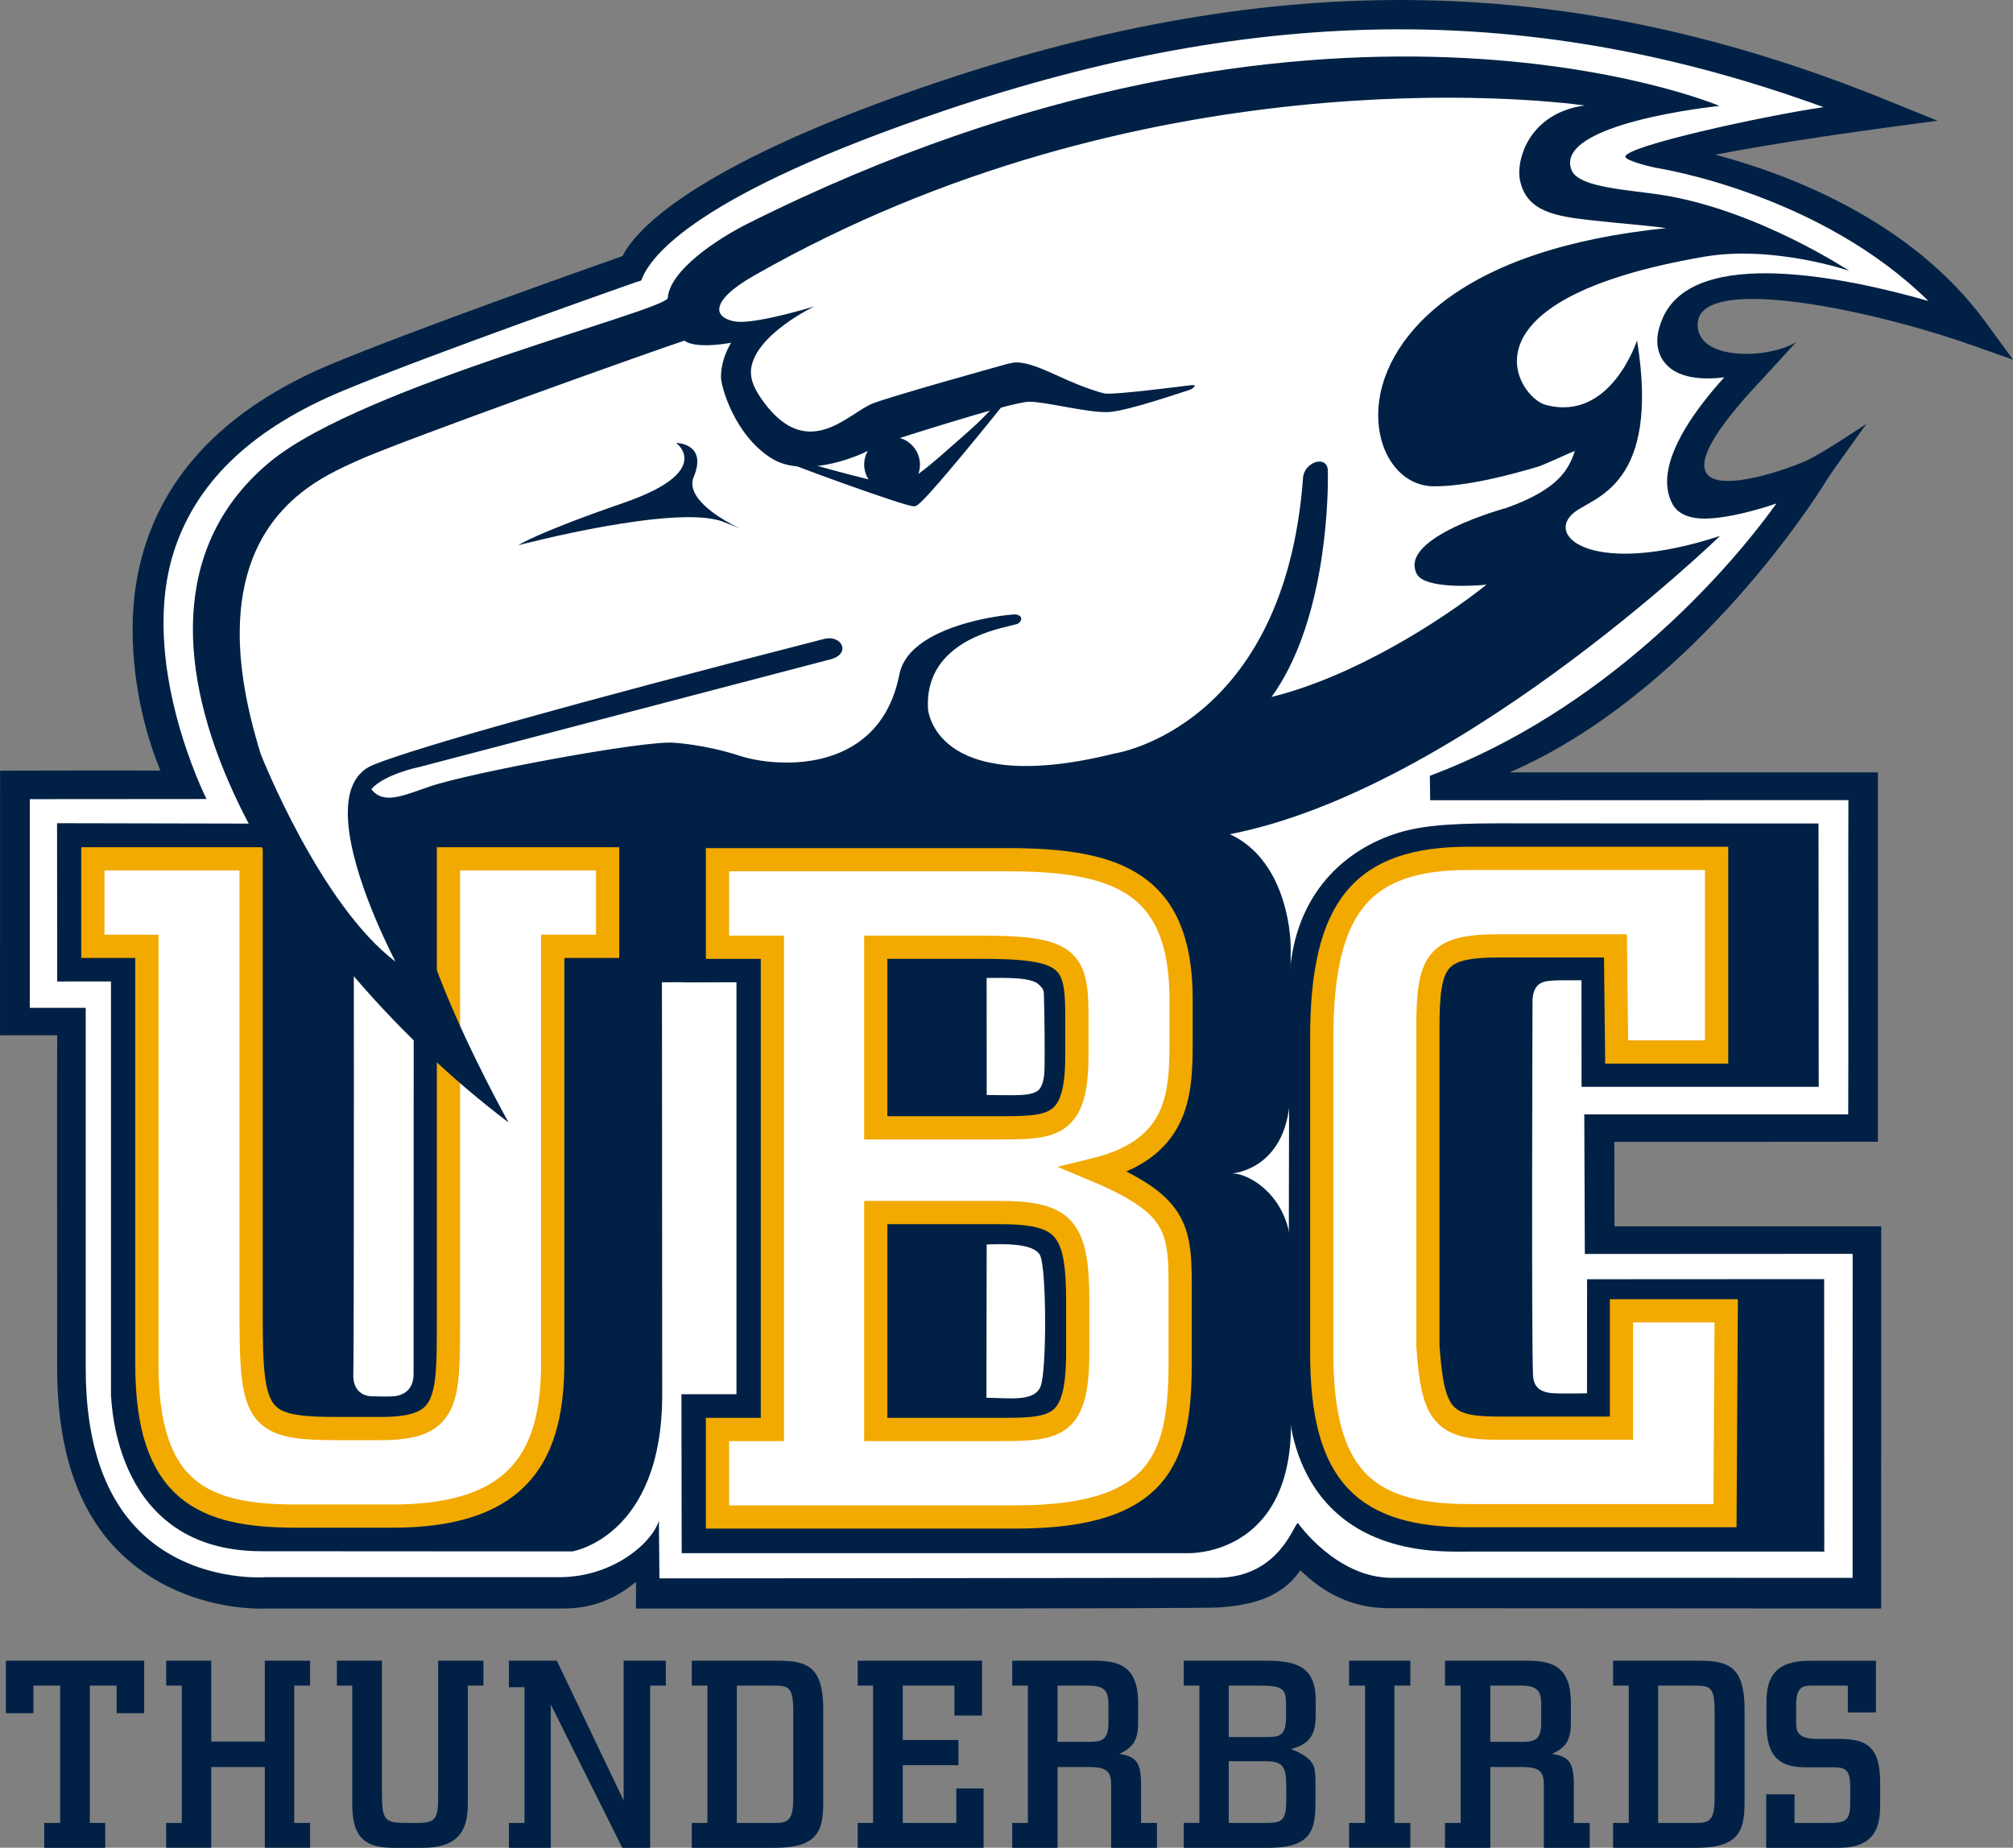
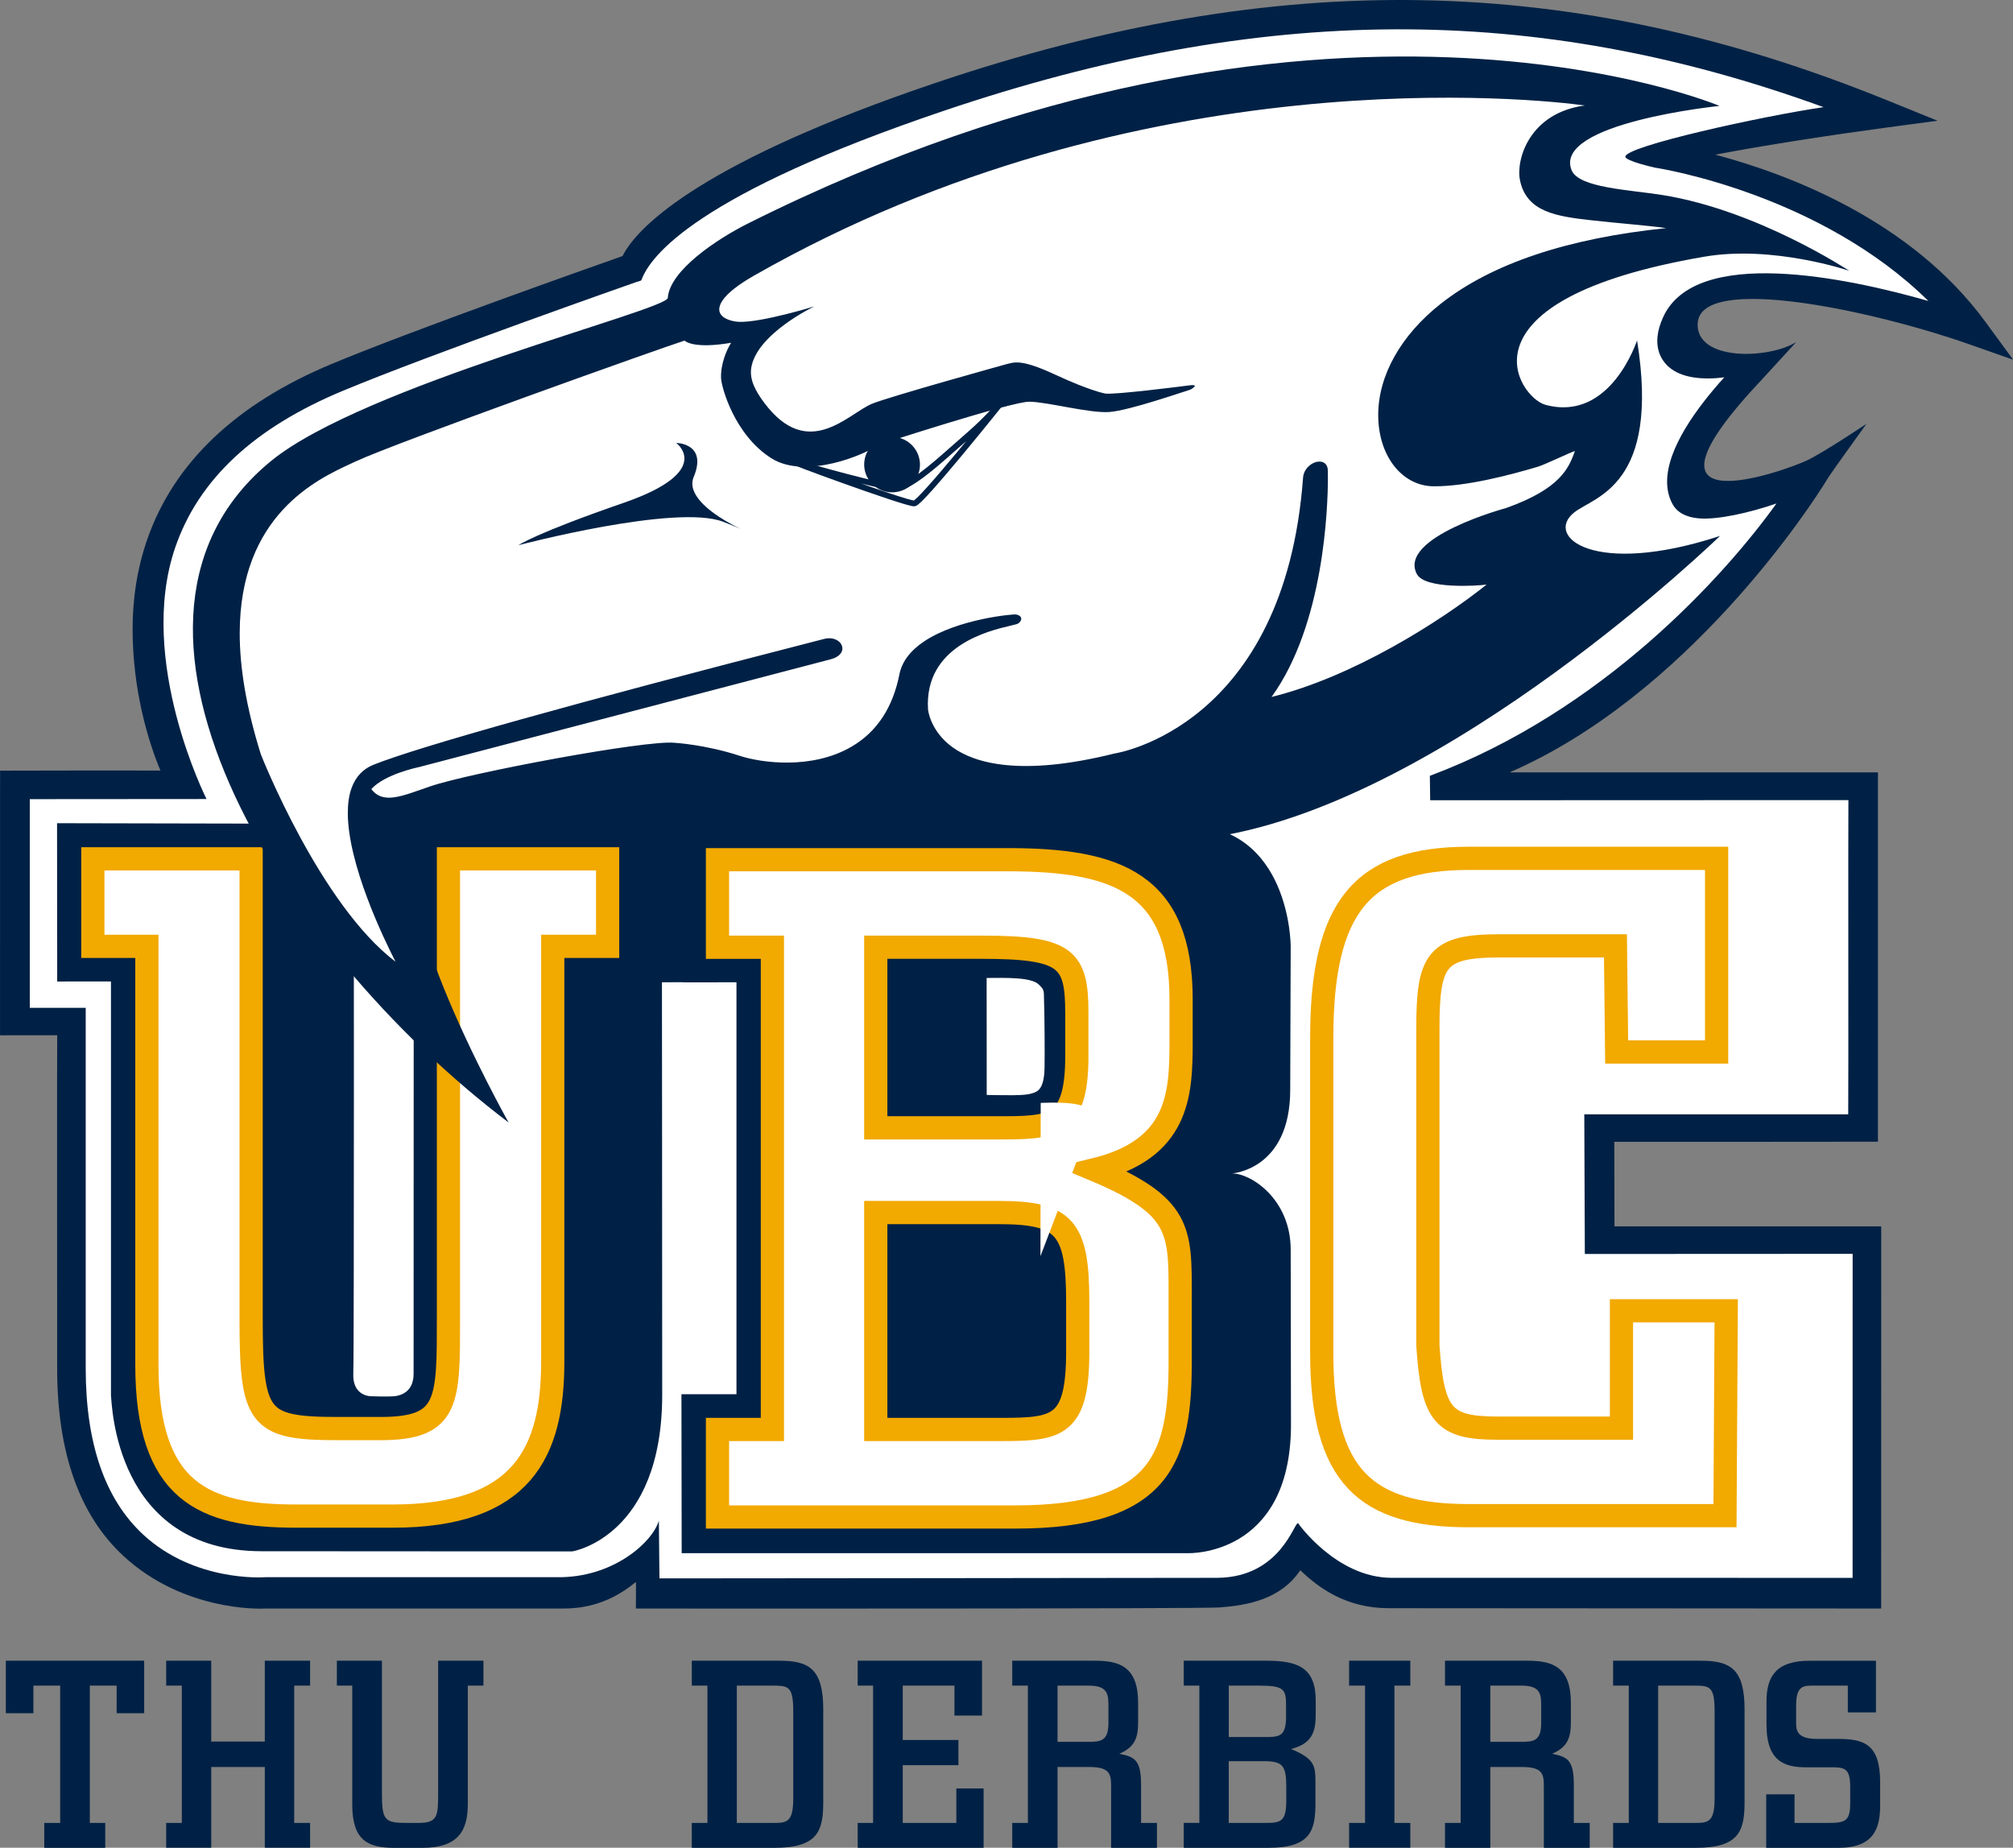
<svg xmlns="http://www.w3.org/2000/svg" clip-rule="evenodd" fill-rule="evenodd" viewBox="145 76.087 270 247.825">
  <rect x="145" y="76.087" width="270" height="247.825" fill="#808080" stroke="none" />
  <g transform="matrix(3.538 0 0 3.538 140.818 72.903)">
    <path d="m2.016 39.526-.083-8.665 6.436.196-1.588-4.236.176-4.058 1.588-3.354 2.118-2.294 4.059-1.94 4.235-1.942 4.412-1.162 2.836-2.067 2.037-1.493 4.968-2.343 7.122-2.624 7.779-1.595 5.904-.468 6.936.468 3.842 1.031 5.249 1.313 2.624 1.03-3.093.375-3.28.845-1.593.468 3.279.936 3.937 1.97 2.156 2.062 1.218 1.03-3.28-.656-3.656-.562-2.999.562-.936 1.312.936 1.03 1.594.189.655.094-1.779 2.155-.845 2.531 2.156.562 3.374-1.312-2.998 3.186-2.344 2.999-2.437 2.061-3.092 1.688-2.532 1.218-1.592 1.124 4.78-.375h5.81l5.811-.186-.375 12.84-9.747.375-.188 4.31 10.498-.187-.188 13.402-13.309.094-5.81-.375-2.155-1.405-1.219 1.31-7.685.376-8.06-.094h-5.905l-2.061-.376v-1.124l-2.25 1.594-4.312.094h-5.06l-4.592-.094-2.624-1.125-1.874-1.968-1.032-2.625-.093-2.623.093-13.308z" fill="#fff" fill-rule="nonzero" />
    <path d="m3.345 32.107.006 6.001 2.038-.002v15.696c.039.276.122 5.904 5.714 5.904 2.948 0 11.772.007 11.772.007.017 0 3.412-.556 3.412-5.945 0-4.888-.01-15.63-.01-15.63l2.144-.009v-6.023l-11.553.032s-.006 20.474-.006 20.843c0 .68-.479.817-.702.846-.221.027-.875.007-.961 0-.087-.007-.648-.076-.623-.838.035-1.027.019-20.859.019-20.859z" fill="#002145" fill-rule="nonzero" />
    <path d="m22.137 36.775v15.741c0 3.423-1.129 5.858-6.07 5.858h-3.671c-3.494 0-5.646-.917-5.646-5.753v-15.846h-2.048v-3.317h6v17.364c0 3.847.247 4.234 3.281 4.234h1.624c2.612 0 2.576-1.022 2.576-4.234v-17.364h6.035v3.317z" fill="#fff" fill-rule="nonzero" />
    <path d="m22.137 36.775v15.741c0 3.423-1.129 5.858-6.07 5.858h-3.671c-3.494 0-5.646-.917-5.646-5.753v-15.846h-2.048v-3.317h6v17.364c0 3.847.247 4.234 3.281 4.234h1.624c2.612 0 2.576-1.022 2.576-4.234v-17.364h6.035v3.317z" fill="none" stroke="#f2a900" stroke-width=".88" />
    <path d="m64.079 10.201-5.474 1.271-3.131 3.736.012 3.067 6.437-.831-1.379 2.587-2.328 1.379 1.241 1.936-2.999 2.6-8.936 3.311-7.728 1.271-6.915-.423-6.902.546-6.817 1.042-4.143.41 2.059 5.72.658 2.038-4.623-4.747-3.196-6.625-.072-6.734 2.931-3.534 13.295-4.978 1.927-1.96 12.553-5.283 7.717-1.68 2.605-.424 3.192-.119 5.835.663 2.974.244-3.277 2.068.173 1.467 2.233.472 5.44 1.251-1.896-.086z" fill="#fff" fill-rule="nonzero" />
    <path d="m41.181 38.466c.061.158.048.366.055.517.013.26.013.519.015.779.002.29-.009.581-.014.87-.004.255-.005.52-.026.773-.038.423.048.978-.501 1.03-.361.036-.291.032-.674.025-.012 0-.989-.004-.989-.006l.027-4.388c.663-.106 1.16-.049 1.62 0 .128.014.318.177.412.273.033.037.058.08.075.127" fill="#fff" fill-rule="nonzero" />
    <path d="m51.557 27.792c.053-.048.103-.095.153-.141-.097-.159-.192-.317-.289-.474.047.205.092.41.136.615" fill="#002145" fill-rule="nonzero" />
    <path d="m26.816 17.69s1.469 1.07-1.965 2.263c-3.435 1.189-4.013 1.615-4.013 1.615s5.978-1.578 7.76-.888c2.214.859-1.652-.416-1.117-1.699.534-1.281-.665-1.291-.665-1.291" fill="#002145" fill-rule="nonzero" />
-     <path d="m31.558 18.502s3.454 1.002 3.768.883c.651-.249 1.556-1.098 2.074-1.547.985-.854 1.095-.983 1.683-1.604 0 0-2.968 3.71-3.235 3.75-.27.04-5.452-1.871-4.29-1.482" fill="#002145" fill-rule="nonzero" />
    <path d="m31.558 18.502s3.454 1.002 3.768.883c.651-.249 1.556-1.098 2.074-1.547.985-.854 1.095-.983 1.683-1.604 0 0-2.968 3.71-3.235 3.75-.27.04-5.452-1.871-4.29-1.482z" fill="none" stroke="#002145" stroke-width=".22" />
    <path d="m36.047 18.669c-.084.574-.623.969-1.201.883-.577-.086-.976-.621-.891-1.195s.623-.97 1.2-.884c.579.086.978.621.892 1.196" fill="#002145" fill-rule="nonzero" />
    <path d="m29.551 9.366c-1.191.595-2.979 1.786-3.053 2.828-.032.466-11.547 3.33-15.036 6.179-7.294 5.955.074 18.313 9.001 25.08 0 0-5.601-9.97-2.789-10.723 5.475-1.467 22.614.983 29.591-.11 8.795-1.38 19.124-11.403 19.124-11.403-4.8 1.573-6.674.015-5.524-.894.76-.6 3.267-1.008 2.38-6.514-.004-.021-.987 3.105-3.469 2.439-1.044-.28-3.545-3.977 6.026-5.618 2.605-.446 5.488.536 5.488.536-.015-.003-3.451-2.288-7.073-2.871-1.263-.203-3.18-.27-3.453-.94-.733-1.795 5.606-2.44 5.606-2.44s-15.125-6.396-36.819 4.451m-1.086 3.364c-.064-.202.02-.65 1.304-1.382 14.643-8.352 29.745-6.694 31.492-6.449-2.098.283-2.614 2.049-2.456 2.829.245 1.213 1.391 1.375 2.706 1.522 1.016.115 2.26.209 2.835.298-3.728.383-6.605 1.341-8.54 2.864-1.518 1.195-2.375 2.727-2.375 4.223 0 .052.001.102.003.152.057 1.469.94 2.541 2.101 2.548 1.248.008 2.896-.429 3.94-.739.303-.092 1.269-.564 1.414-.597-.229.626-.521 1.415-2.605 2.159 0 0-4.119 1.108-3.389 2.503.306.586 2.323.447 2.645.4-1.746 1.396-5.062 3.499-8.152 4.26 1.996-2.763 2.136-7.194 2.136-8.332 0-.169-.004-.265-.004-.272-.008-.194-.126-.316-.308-.319-.275-.005-.604.255-.63.609-.697 9.455-7.078 10.448-7.144 10.457-3.571.89-5.309.364-6.139-.232-.858-.617-.934-1.43-.935-1.438-.148-2.408 2.315-2.984 3.125-3.174.204-.048.271-.064.308-.095.03-.024.121-.1.098-.196-.025-.101-.152-.127-.2-.136-.077-.017-2.189.161-3.479 1.022-.527.353-.843.773-.937 1.25-.249 1.261-.857 2.183-1.813 2.74-1.503.881-3.427.613-4.233.35-1.309-.43-2.468-.495-2.479-.496-1.075-.115-7.771 1.139-9.27 1.654-1.083.373-1.764.689-2.226.104.499-.568 1.79-.834 1.804-.836.005-.002 15.617-4.089 15.617-4.089.317-.084.404-.243.428-.33.008-.026.011-.054.011-.079 0-.085-.036-.169-.104-.238-.137-.137-.364-.184-.594-.122l-.45.116c-9.004 2.313-14.909 3.965-16.629 4.653-.396.158-.676.454-.829.879-.101.276-.144.598-.144.946 0 1.947 1.354 4.755 1.808 5.64-2.854-2.162-5.087-7.808-5.107-7.867-.565-1.809-.799-3.317-.799-4.578 0-4.49 2.941-5.848 4.223-6.439l.159-.074c1.51-.709 11.695-4.341 12.484-4.587.023.028.363.323 1.764.083-.151.23-.411.803-.381 1.356.018.33.504 2.133 1.904 3.02 1.317.834 3.625-.17 4.034-.498.002.001 5.061-1.648 5.744-1.644.685.004 2.285.446 3.042.39.757-.058 2.782-.763 3.072-.85 0 0 .385-.213-.03-.161-.416.053-2.775.352-3.187.314 0 0-.54-.082-1.918-.722-1.322-.613-1.55-.459-1.838-.396 0 0-4.528 1.255-5.121 1.511-.909.393-2.406 2.164-4.061-.039-.352-.469-.568-.893-.496-1.339.207-1.277 2.369-2.313 2.392-2.322 0 0-2.019.62-2.861.586-.244-.01-.647-.11-.73-.371" fill="#002145" fill-rule="nonzero" />
    <path d="m27.057 32.191.021 5.945 2.024.002v15.616h-2.086l.009 6.025h19.209s3.843.131 3.89-4.787c0-.013-.011-5.485-.011-6.718 0-1.911-1.499-2.892-2.224-2.891 0 0 2.206-.131 2.206-3.171l.018-5.449s0-4.589-4.021-4.589c-8.704.002-19.035.017-19.035.017" fill="#002145" fill-rule="nonzero" />
    <path d="m28.383 33.491h11.012c4.129 0 6.563.882 6.563 5.294v1.623c0 2.012-.104 4.059-3.281 4.836 3.281 1.376 3.247 2.294 3.247 4.764v2.471c0 3.6-.637 5.929-6.247 5.929h-11.294v-3.318h2.081v-18.281h-2.081zm6 10.164h4.553c2.117 0 3.07.034 3.07-2.718v-1.624c0-2.082-.389-2.505-3.636-2.505h-3.987zm0 11.435h4.8c2.118 0 2.857-.141 2.857-2.965v-1.87c0-2.823-.493-3.388-2.999-3.388h-4.658z" fill="#fff" fill-rule="nonzero" />
    <path d="m28.383 33.491h11.012c4.129 0 6.563.882 6.563 5.294v1.623c0 2.012-.104 4.059-3.281 4.836 3.281 1.376 3.247 2.294 3.247 4.764v2.471c0 3.6-.637 5.929-6.247 5.929h-11.294v-3.318h2.081v-18.281h-2.081zm6 10.164h4.553c2.117 0 3.07.034 3.07-2.718v-1.624c0-2.082-.389-2.505-3.636-2.505h-3.987zm0 11.435h4.8c2.118 0 2.857-.141 2.857-2.965v-1.87c0-2.823-.493-3.388-2.999-3.388h-4.658z" fill="none" stroke="#f2a900" stroke-width=".88" />
    <path d="m40.756 38.568c.03.911.035 2.358.025 2.82-.008.424-.081.774-.314.897-.22.116-.494.126-.876.134-.165.003-1.002-.008-1.002-.01l-.003-4.435c.693-.003 1.701-.041 1.986.257.082.087.177.148.184.337" fill="#fff" fill-rule="nonzero" />
-     <path d="m40.626 48.521c.234.603.235 4.324.011 4.921-.225.605-1.143.458-2.059.445l.01-5.811c.44-.009 1.829-.096 2.038.445" fill="#fff" fill-rule="nonzero" />
-     <path d="m50.061 38.178-.031 15.757s-.195 5.788 6.313 5.785c7.059-.004 13.999 0 13.999 0l-.005-10.33-8.988.005-.002 4.325s-.681.012-1.181.002c-.489-.012-.832-.159-.864-.661-.067-1.075-.021-14.198-.021-14.198s-.021-.41.215-.624c.222-.202.605-.177 1.641-.177l.003 4.039 8.991.001-.008-9.984c-6.238 0-9.819-.006-12.151-.006-2.074 0-3.089.121-3.955.416-2.03.692-3.877 2.461-3.956 5.65" fill="#002145" fill-rule="nonzero" />
+     <path d="m40.626 48.521l.01-5.811c.44-.009 1.829-.096 2.038.445" fill="#fff" fill-rule="nonzero" />
    <path d="m66.26 33.439v7.341h-3.789l-.046-4.023h-4.392c-2.401 0-2.719.529-2.719 3.142v11.999c.177 2.647.564 3.142 2.647 3.142h4.692v-4.448h3.971l-.046 7.766h-9.712c-3.917 0-5.576-1.483-5.576-6.177v-11.93c0-5.012 1.553-6.812 5.576-6.812z" fill="#fff" fill-rule="nonzero" />
    <path d="m66.26 33.439v7.341h-3.789l-.046-4.023h-4.392c-2.401 0-2.719.529-2.719 3.142v11.999c.177 2.647.564 3.142 2.647 3.142h4.692v-4.448h3.971l-.046 7.766h-9.712c-3.917 0-5.576-1.483-5.576-6.177v-11.93c0-5.012 1.553-6.812 5.576-6.812z" fill="none" stroke="#f2a900" stroke-width=".88" />
    <path d="m1.182.9h76.318v70.051h-76.318z" fill="none" />
    <g fill-rule="nonzero">
      <path d="m36.602 4.058c-8.648 2.926-11.229 5.363-11.819 6.549-1.105.389-7.936 2.801-11.041 4.096-3.604 1.503-5.948 3.727-6.964 6.606-.412 1.169-.569 2.339-.569 3.439 0 2.319.601 4.289 1.056 5.364-1.308-.009-6.08.003-6.08.003l-.002 10.032c1.749-.001 1.81-.003 2.168-.001-.011 1.724-.002 7.346-.002 12.62 0 3.164.823 5.563 2.526 7.132 2.246 2.066 5.109 2 5.384 1.98h11.199c.584.002 1.665-.041 2.829-1.005.012-.01.002.998.002 1.005 0 .001 21.385.015 22.126-.041 1.063-.081 2.308-.297 3.063-1.409.708.677 1.744 1.438 3.36 1.438 2.355 0 18.66.012 18.66.012l.003-14.488h-10.113c0-.315-.006-2.064-.006-3.205.983.005 9.994-.004 9.994-.004v-14h-13.965c6.68-2.899 11.355-9.962 12.09-11.19.006-.006.015-.013.02-.019l-.006-.003c.063-.106 1.424-2 1.424-2s-1.617 1.084-2.264 1.39c-.755.358-7.151 2.702-1.709-3.059l1.311-1.431c-1.082.659-3.813.716-3.734-.715.105-1.896 6.662-.479 10.279.792l1.679.59-1.051-1.436c-2.811-3.84-7.442-5.592-10.24-6.337 1.884-.362 4.527-.764 6.364-1.01l2.059-.277-1.925-.781c-11.944-4.846-23.079-5.043-36.106-.637m-28.782 17.61c.898-2.63 3.044-4.57 6.345-5.947 3.339-1.393 11.071-4.105 11.148-4.132 0 0 .176-.046.183-.064.334-.938 2.133-3.268 11.458-6.422 12.034-4.07 22.414-4.126 33.357-.142-2.366.351-7.51 1.482-7.511 1.878 0 .167 1.125.417 1.125.417.291.042 6.27 1.022 10.363 5.053-3.096-.884-8.832-2.096-10.059.621-.474 1.049-.069 1.626.214 1.877.478.422 1.277.503 2.106.398-1.052 1.163-2.166 2.693-2.166 3.955 0 .302.063.587.206.85.173.314.506.497.988.54.711.062 1.906-.205 2.951-.563-1.981 2.76-6.604 7.878-13.14 10.324l.013.926s14.813-.006 15.855-.006c-.012.977.006 10.955-.007 11.913-.973-.004-10.006 0-10.006 0l.021 5.293s9.166-.005 10.153-.005c-.005.972.002 11.324-.002 12.283-14.862-.001-15.694-.001-17.47-.001-2.1 0-3.554-2.072-3.554-2.072-.147-.045-.662 2.055-3.063 2.072-.7.004-20.914.022-21.146.021 0-.135-.022-2.187-.022-2.187-.25.832-1.749 2.165-3.837 2.142h-11.099l-.021.002c-.025.002-2.643.186-4.59-1.614-1.462-1.352-2.182-3.475-2.182-6.312v-13.661s-1.513.003-2.12 0v-7.91c.955 0 6.7-.005 6.7-.005s-2.653-5.243-1.191-9.522" fill="#002145" />
      <path d="m5.604 64.801h-1.016v5.205h.584v.945h-2.312v-.945h.603v-5.205h-1.015v1.046h-1.045v-1.99h5.245v1.99h-1.044z" fill="#002145" />
      <path d="m11.221 67.886h-2.031v3.065h-1.708v-.945h.593v-5.205h-.593v-.944h1.708v3.064h2.031v-3.064h1.717v.944h-.602v5.205h.602v.945h-1.717z" fill="#002145" />
      <path d="m18.917 64.8v4.483c0 .975-.321 1.668-1.728 1.668h-1.045c-.995 0-1.608-.262-1.608-1.637v-4.514h-.583v-.943h1.708v4.943c0 1.094.071 1.205.935 1.205h.463c.743 0 .733-.29.733-1.205v-4.943h1.718v.943z" fill="#002145" />
-       <path d="m25.83 64.801v6.15h-1.055l-2.712-5.436v5.436h-1.588v-.945h.592v-5.144h-.592v-1.005h1.818l2.532 5.295v-5.295h1.599v.944z" fill="#002145" />
      <path d="m27.408 63.857h3.316c1.125 0 1.668.301 1.668 1.849v3.487c0 1.085-.171 1.758-1.859 1.758h-3.125v-.945h.593v-5.205h-.593zm1.707 6.149h1.367c.513 0 .773-.01.773-.924v-3.296c0-.965-.181-.985-.793-.985h-1.347z" fill="#002145" />
      <path d="m37.366 64.801h-1.96v2.061h2.111v.954h-2.111v2.19h2.031v-1.306h1.034v2.251h-4.773v-.945h.583v-5.205h-.583v-.944h4.713v2.08h-1.045z" fill="#002145" />
      <path d="m44.44 70.006h.603v.945h-1.738v-2.351c0-.452-.061-.714-.824-.714h-1.206v3.065h-1.718v-.945h.593v-5.205h-.593v-.944h3.136c.924 0 1.637.222 1.637 1.599v.713c0 .593-.11.954-.713 1.216.563.111.824.221.824 1.156v1.465zm-3.166-3.074h1.146c.482 0 .783-.021.783-.714v-.713c0-.462-.11-.704-.753-.704h-1.176z" fill="#002145" />
      <path d="m46.058 63.857h3.135c1.177 0 1.869.251 1.869 1.507v.462c0 .572-.03 1.156-.935 1.377.935.392.925.652.925 1.357v.701c0 1.026-.181 1.689-1.779 1.689h-3.215v-.945h.592v-5.205h-.592zm1.708 2.894h1.296c.604 0 .875.009.875-.773v-.463c0-.593-.11-.714-1.035-.714h-1.136zm-.001 3.255h1.367c.604 0 .813-.04.813-.843v-.533c0-.804-.14-.965-.854-.965h-1.326z" fill="#002145" />
      <path d="m54.046 64.801v5.205h.602v.945h-2.321v-.945h.605v-5.205h-.605v-.944h2.321v.944z" fill="#002145" />
      <path d="m60.846 70.006h.603v.945h-1.739v-2.351c0-.452-.06-.714-.822-.714h-1.206v3.065h-1.719v-.945h.593v-5.205h-.593v-.944h3.136c.924 0 1.637.222 1.637 1.599v.713c0 .593-.11.954-.713 1.216.563.111.824.221.824 1.156v1.465zm-3.165-3.074h1.145c.483 0 .784-.021.784-.714v-.713c0-.462-.11-.704-.754-.704h-1.175z" fill="#002145" />
      <path d="m62.336 63.857h3.316c1.125 0 1.668.301 1.668 1.849v3.487c0 1.085-.171 1.758-1.859 1.758h-3.125v-.945h.594v-5.205h-.594zm1.707 6.149h1.368c.513 0 .773-.01.773-.924v-3.296c0-.965-.181-.985-.794-.985h-1.347z" fill="#002145" />
      <path d="m72.301 65.816h-1.067v-1.016h-1.268c-.391 0-.691-.02-.691.744v.552c0 .333-.051.725.793.725h.794c.975 0 1.598.19 1.598 1.638v.884c0 .885-.252 1.608-1.588 1.608h-2.732v-2.029h1.074v1.084h1.217c.692 0 .894-.04.894-.753v-.613c0-.743-.241-.743-.774-.743h-.903c-.784 0-1.497-.201-1.497-1.617v-.865c0-.954.352-1.557 1.638-1.557h2.512z" fill="#002145" />
    </g>
  </g>
</svg>